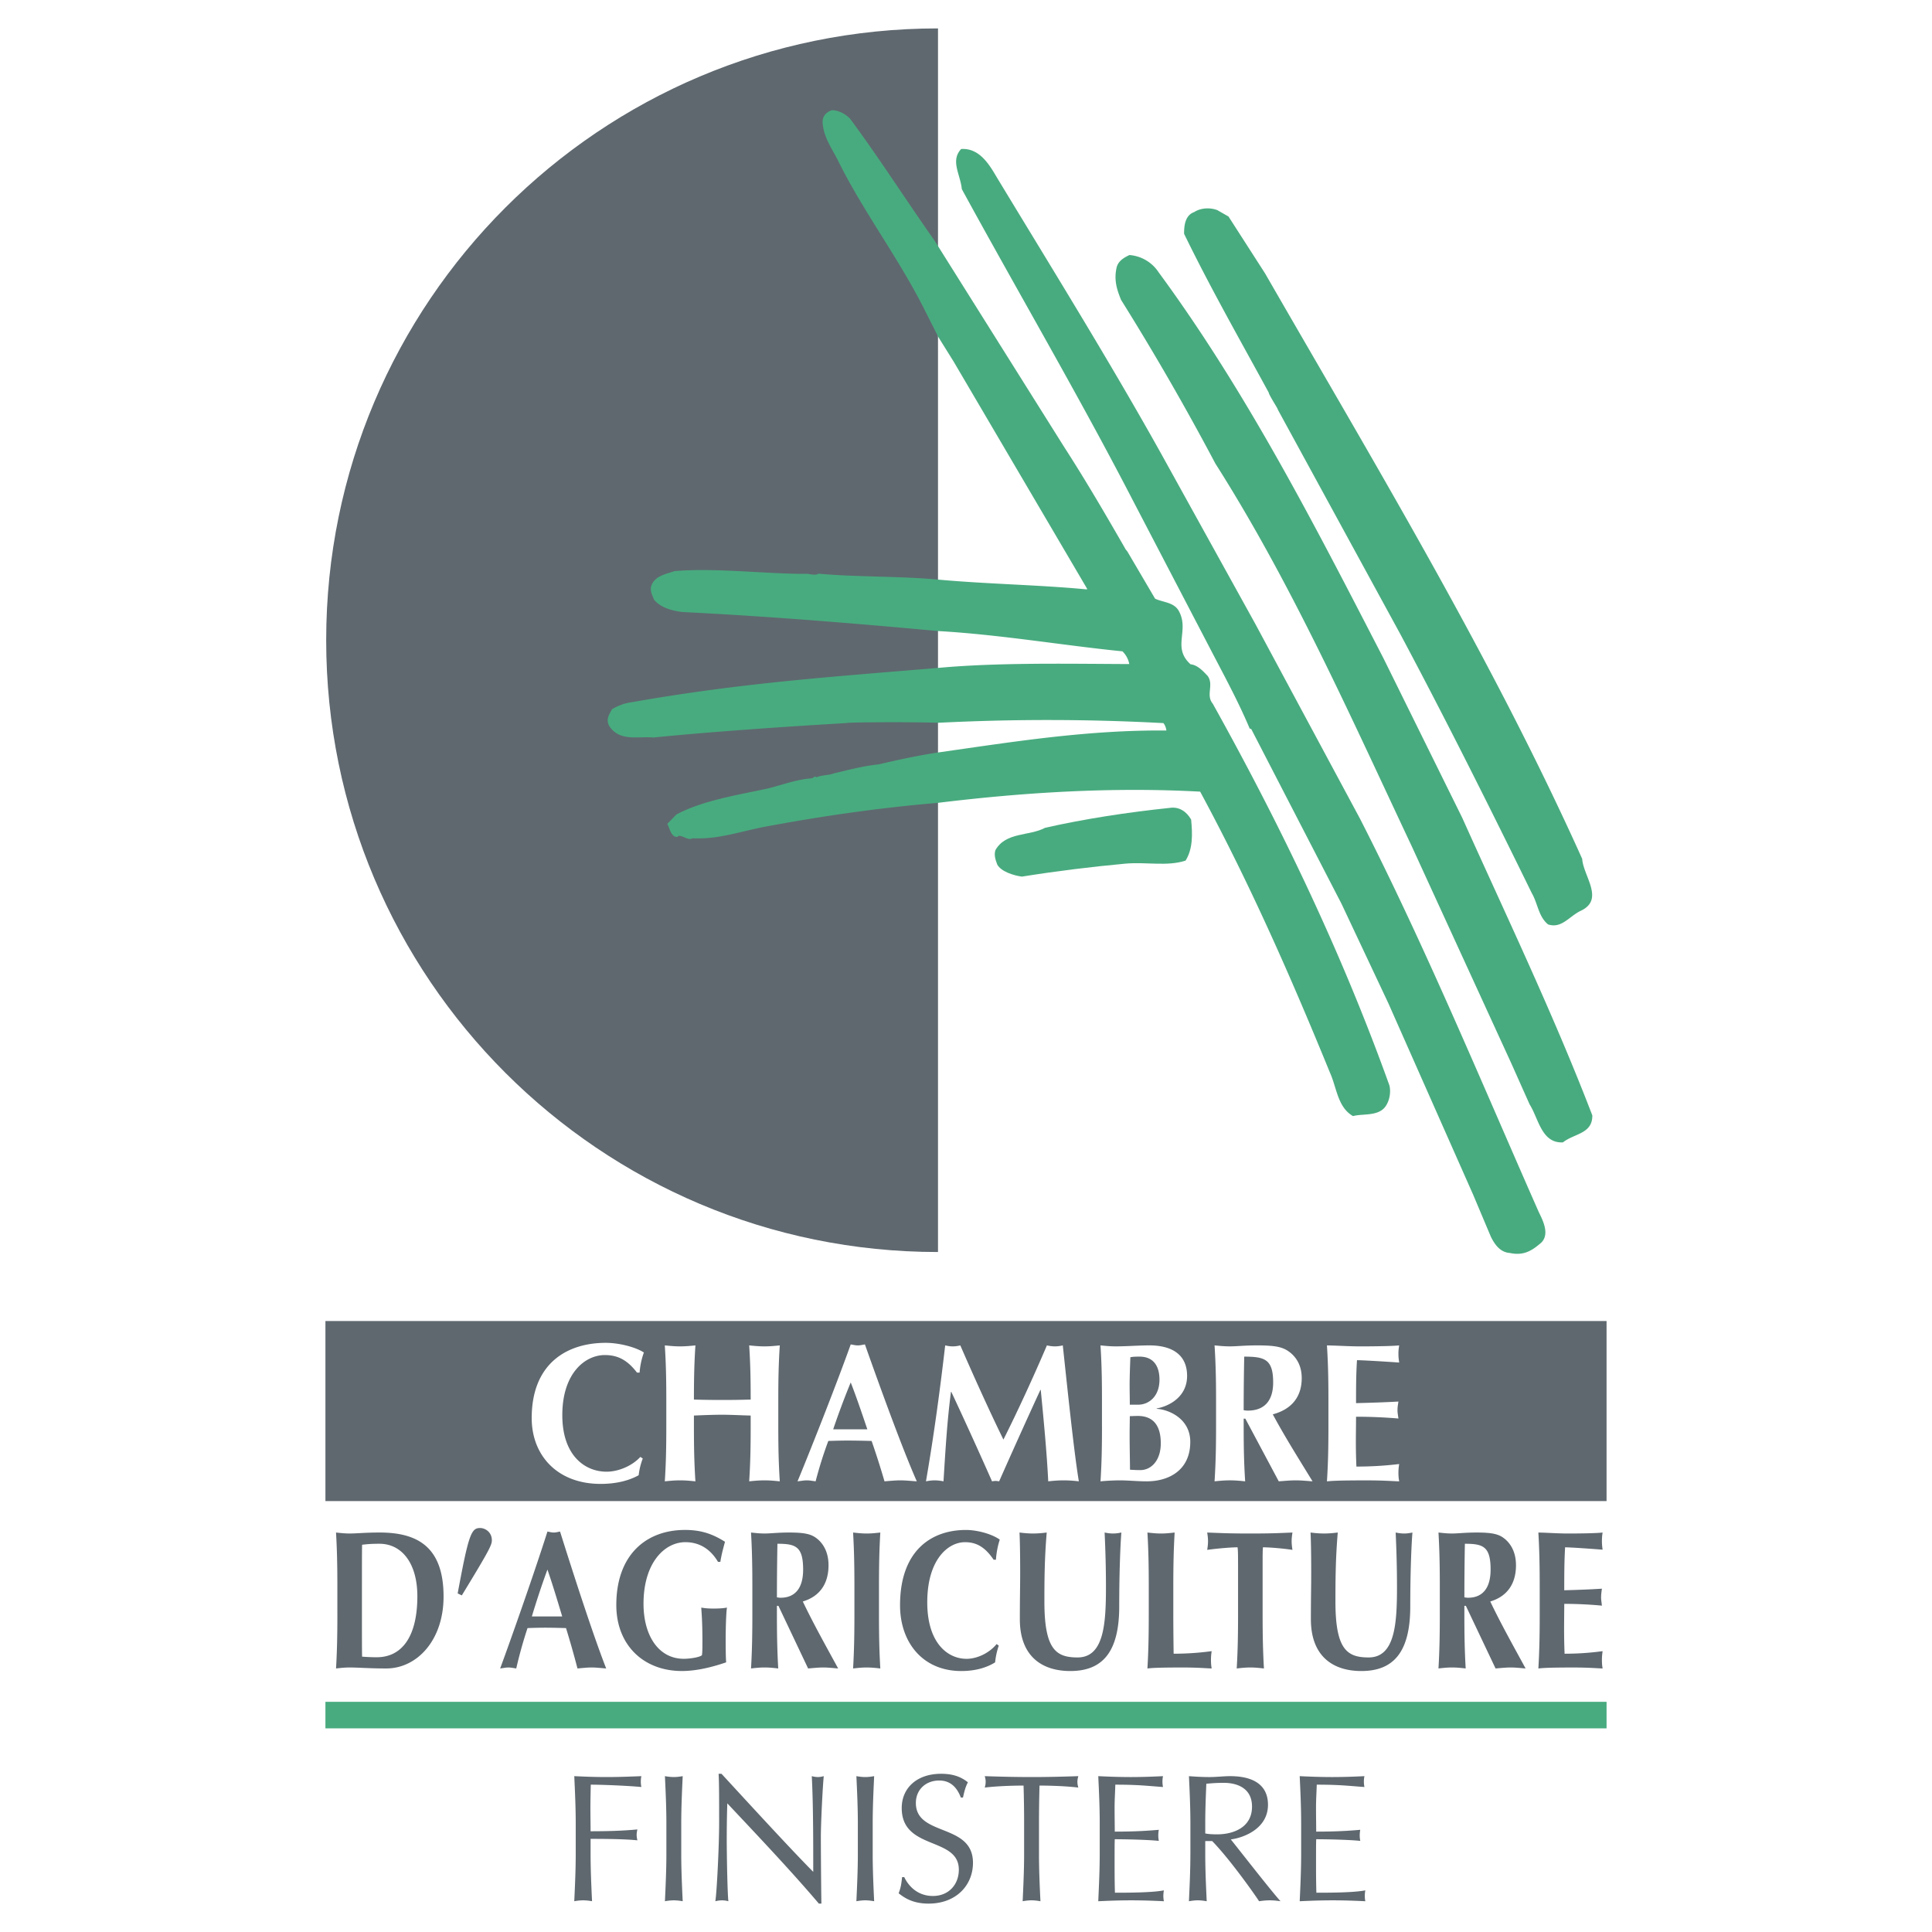
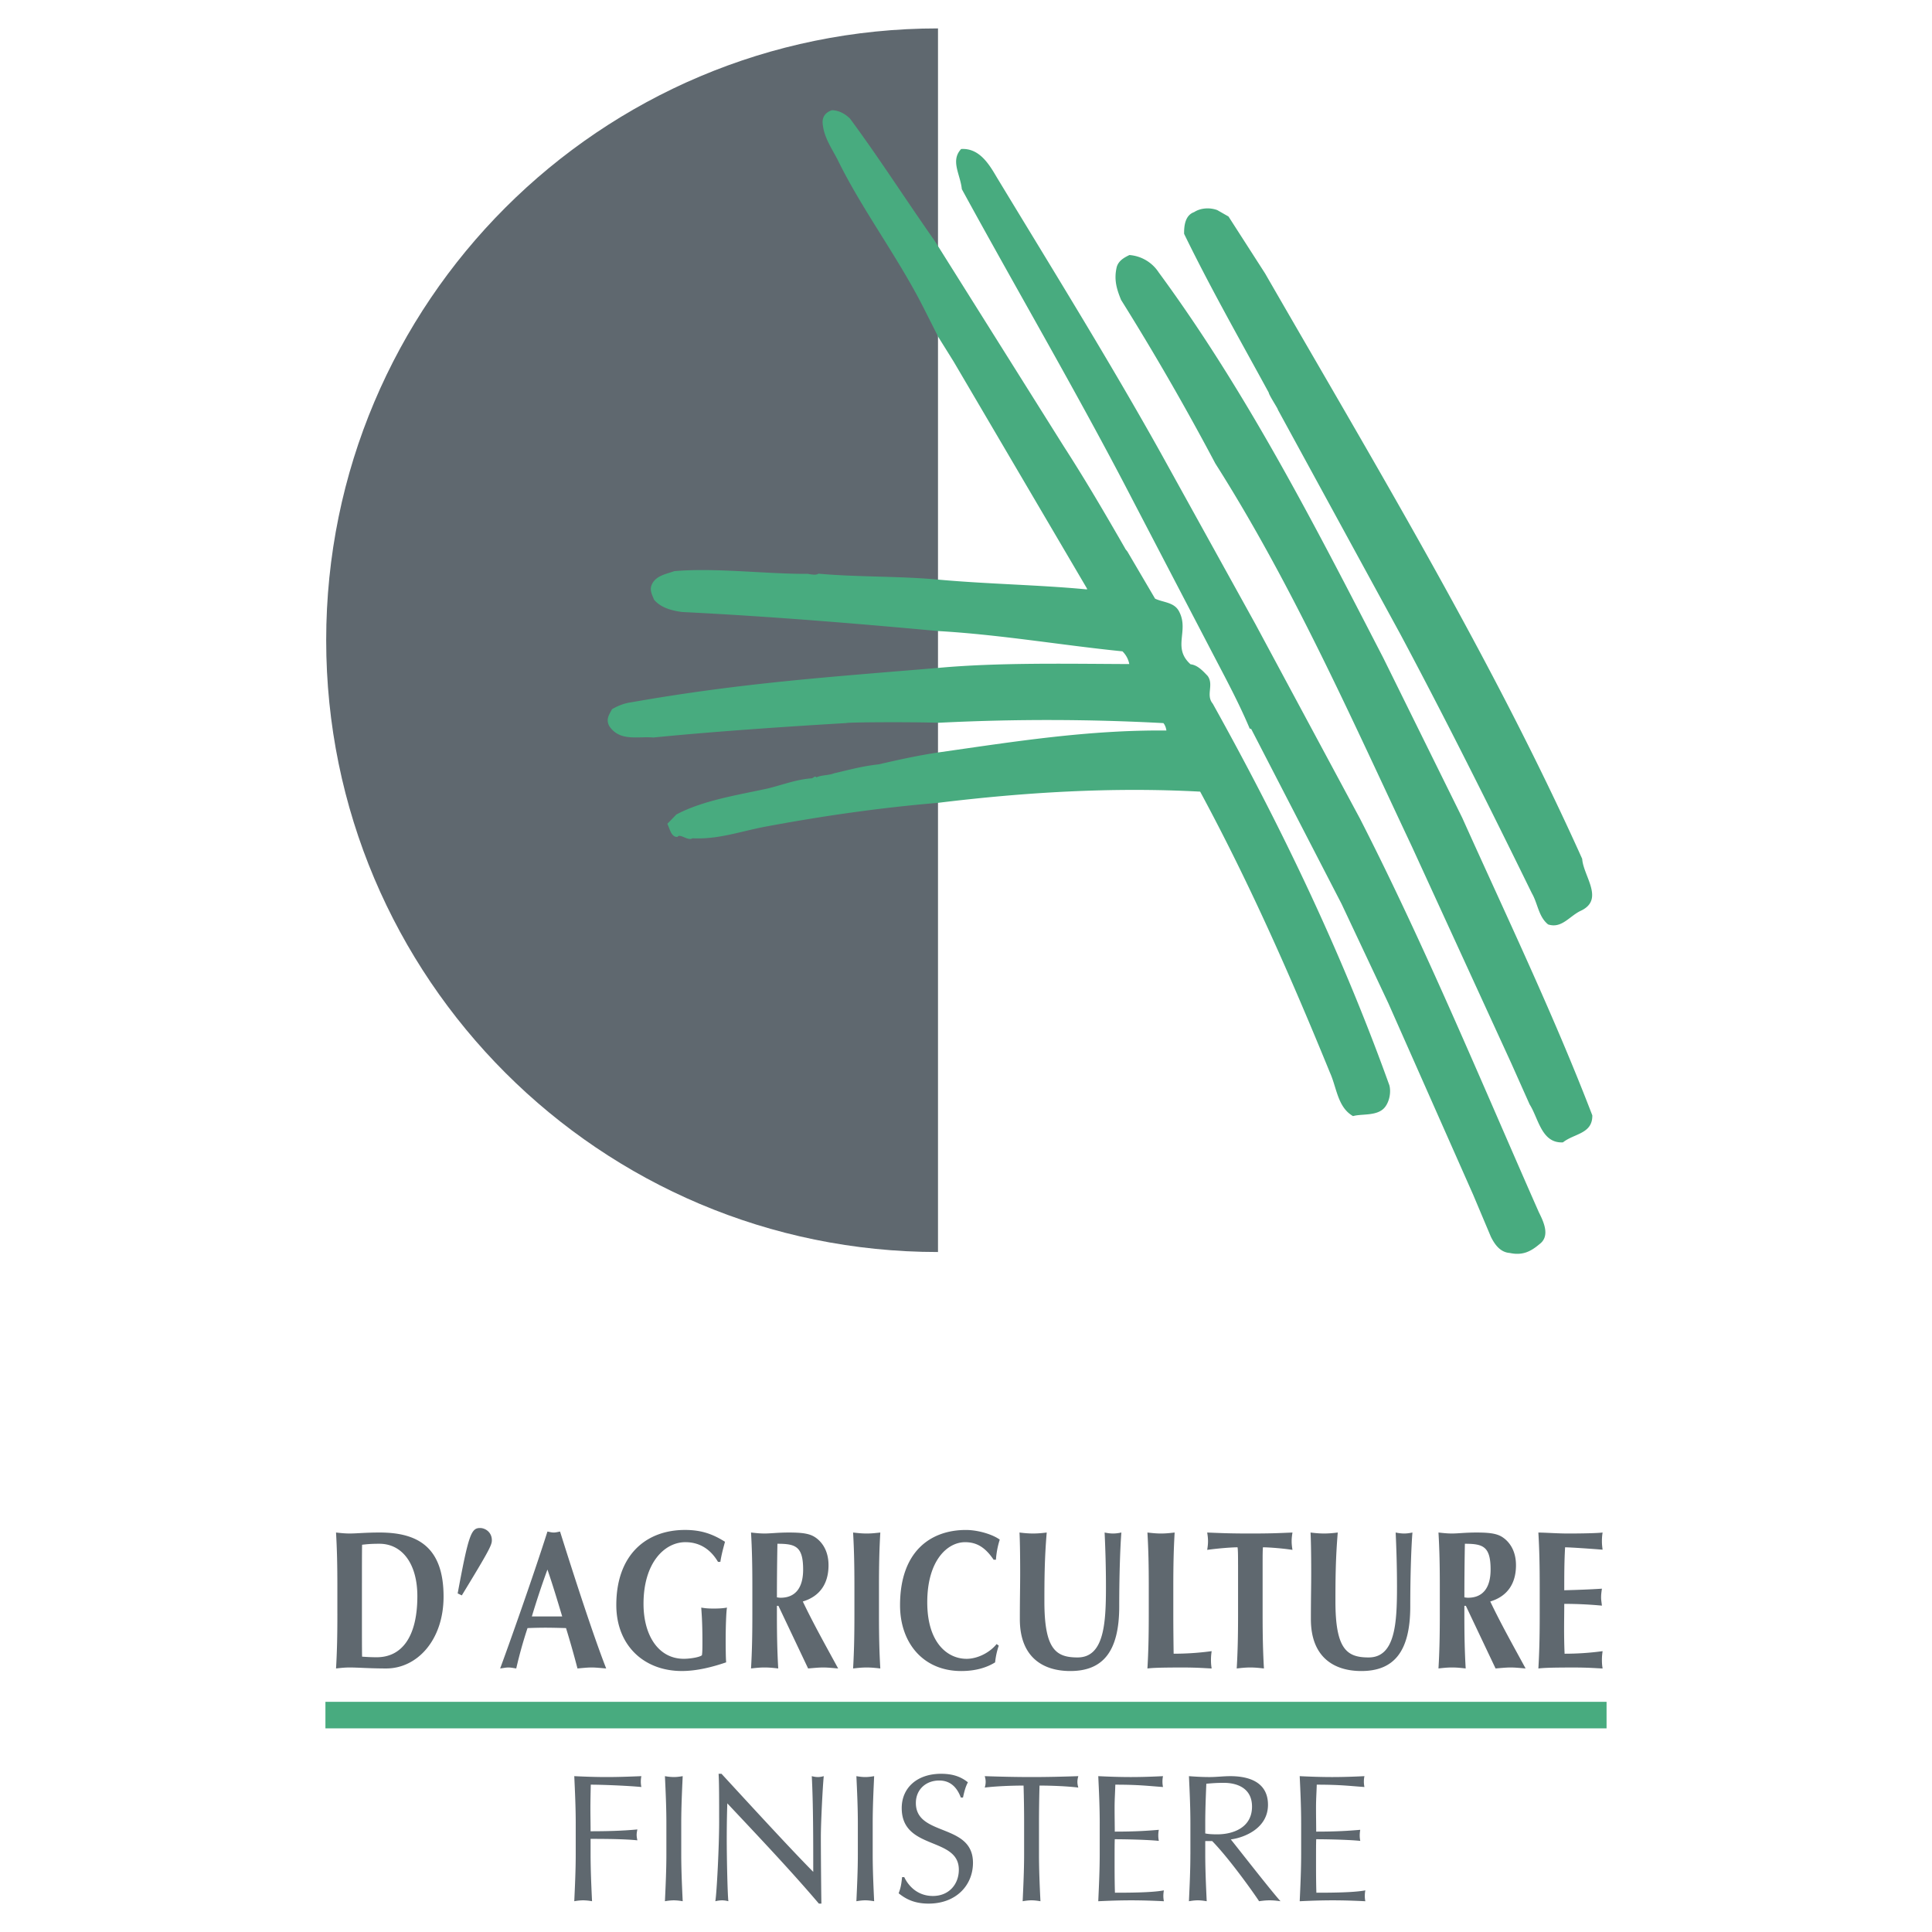
<svg xmlns="http://www.w3.org/2000/svg" width="2500" height="2500" viewBox="0 0 192.756 192.756">
  <g fill-rule="evenodd" clip-rule="evenodd">
    <path fill="#fff" d="M0 0h192.756v192.756H0V0z" />
    <path d="M93.584 2.834c-33.711 0-61.04 27.329-61.04 61.04 0 33.71 27.329 61.04 61.04 61.04V2.834z" fill="#5f686f" />
    <path d="M99.455 17.697c5.396 8.914 11.256 18.355 16.367 27.521l9.418 17.023 10.449 19.443c6.492 12.694 12.092 26.231 17.846 39.268.471.941 1.156 2.377.055 3.18-.896.76-1.715 1.145-2.959.877-.951-.066-1.502-.842-1.887-1.621l-1.764-4.184-8.461-19.104-4.67-9.917-9.01-17.443-.209-.079.041-.001c-1.074-2.543-2.354-4.917-3.678-7.455l-8.068-15.477c-5.338-10.318-11.377-20.625-16.962-30.857-.149-1.484-1.163-2.83-.068-4.005 1.816-.113 2.794 1.523 3.56 2.831zM126.219 27.282c11.021 19.144 22.623 38.361 31.637 58.407.111 1.732 2.299 4.091-.201 5.207-1.107.556-1.871 1.767-3.199 1.335-.963-.769-1.027-2.089-1.623-3.112-4.234-8.644-8.639-17.45-13.117-25.841L127.48 40.85c.098.047-.893-1.459-.896-1.678-2.941-5.402-5.793-10.394-8.445-15.842-.016-.867.133-1.861.994-2.165.654-.424 1.562-.481 2.311-.205l1.125.642 3.65 5.68zM115.6 27.172c8.879 12.076 15.672 25.426 22.42 38.488l7.869 15.935c4.422 9.838 9.131 19.672 12.977 29.686.031 1.857-1.828 1.807-2.928 2.693-2.146.117-2.436-2.396-3.326-3.785l-1.848-4.141-9.906-21.601c-6.084-12.908-11.967-26.191-19.605-38.206a261.153 261.153 0 0 0-9.404-16.321c-.432-1.066-.736-2.012-.428-3.297.195-.623.727-.92 1.26-1.178a3.835 3.835 0 0 1 2.919 1.727z" fill="#48ab7f" />
    <path d="M93.261 24.038l12.885 20.519c2.164 3.351 4.121 6.704 6.121 10.182-.084-.082.211.285.211.285l2.764 4.704c.834.399 1.947.339 2.418 1.322.982 1.925-.725 3.564 1.121 5.227.703.07 1.252.681 1.713 1.168.637.898-.215 1.904.502 2.759 6.859 12.317 12.854 24.813 17.621 38.074.176.658.025 1.568-.418 2.154-.727.963-2.303.66-3.207.922-1.543-.883-1.617-2.822-2.303-4.338-3.922-9.6-8.002-18.866-12.949-28.034-8.723-.472-17.521.061-26.136 1.115-6.063.516-11.671 1.339-17.271 2.384-2.594.498-4.646 1.277-7.25 1.155-.449.297-1.248-.516-1.489-.14-.619.051-.756-.772-1.013-1.305l.893-.923c2.62-1.408 6.204-1.964 9.084-2.591 1.481-.356 2.876-.916 4.444-1.025.164-.044.325-.295.452-.09.533-.257 1.195-.186 1.729-.401 1.563-.357 2.755-.708 4.487-.902 1.934-.446 4.041-.917 6.162-1.218 7.251-1.032 14.695-2.23 22.542-2.157-.045-.289-.133-.535-.301-.739a215.84 215.84 0 0 0-22.416-.035c-3.061-.094-9.157-.053-9.238.031-5.901.348-13.245.844-19.224 1.441-1.572-.139-3.338.428-4.397-1.124-.383-.696-.02-1.156.261-1.698.572-.34 1.229-.6 1.93-.694 10.913-1.919 19.461-2.497 30.597-3.428 6.062-.557 13.093-.407 19.083-.384a2.393 2.393 0 0 0-.682-1.27c-6-.601-12.221-1.674-18.381-2.023-8.315-.768-16.884-1.471-25.566-1.902-1.035-.147-2.113-.419-2.788-1.233-.173-.451-.471-.942-.231-1.483.397-.916 1.428-1.057 2.249-1.36 4.166-.36 9.174.299 13.346.27 0 0 .829.192 1.032-.018 3.806.349 8.07.235 11.871.585 4.923.454 10.218.531 14.935.988l-.002-.083L95.14 36.068l-1.529-2.453-1.51-2.992c-2.606-5.119-6.112-9.727-8.552-14.725-.597-1.146-1.317-2.167-1.463-3.486-.096-.742.269-1.202.926-1.42.703.03 1.286.35 1.79.837 2.96 3.999 5.581 8.127 8.459 12.209z" fill="#48ab7f" />
-     <path d="M118.838 81.764c.148 1.484.174 2.93-.551 4.098-1.848.609-3.922.108-6.066.309-3.299.304-6.803.735-10.264 1.289-.828-.11-2.074-.501-2.457-1.197-.172-.452-.346-.944-.189-1.442 1.043-1.835 3.363-1.379 4.961-2.232 3.949-.893 8.193-1.542 12.439-1.986.906-.14 1.658.343 2.127 1.161z" fill="#48ab7f" />
-     <path fill="#5f686f" d="M160.287 149.762v-17.965H32.468v17.965h127.819z" />
-     <path d="M64.13 145.514a6.815 6.815 0 0 0-.41 1.67c-.987.551-2.272.865-3.799.865-4.321 0-6.873-2.85-6.873-6.564 0-5.426 3.483-7.51 7.394-7.51 1.304 0 2.943.412 3.799.963a7.515 7.515 0 0 0-.428 2.006h-.261c-.931-1.219-1.881-1.75-3.204-1.75-1.992 0-4.246 1.828-4.246 5.996 0 4.049 2.272 5.641 4.414 5.641 1.192 0 2.57-.59 3.371-1.475l.243.158zM74.895 141.229c-.95-.02-1.881-.08-2.831-.08-.932 0-1.881.041-2.831.08v1.119c0 2.203.037 3.715.149 5.445-.41-.039-.913-.098-1.527-.098-.615 0-1.118.059-1.527.098.112-1.73.149-3.242.149-5.445v-2.672c0-2.203-.038-3.715-.149-5.445.41.039.913.098 1.527.098.614 0 1.117-.059 1.527-.098-.112 1.709-.149 3.223-.149 5.404.633.02 1.527.041 2.85.041s2.104-.021 2.812-.041c0-2.182-.037-3.695-.149-5.404.41.039.913.098 1.527.098s1.117-.059 1.527-.098c-.112 1.73-.149 3.242-.149 5.445v2.672c0 2.203.038 3.715.149 5.445-.41-.039-.913-.098-1.527-.098s-1.117.059-1.527.098c.112-1.73.149-3.242.149-5.445v-1.119zM83.127 142.604a77.85 77.85 0 0 1 1.75-4.678c.596 1.533 1.118 3.086 1.658 4.678h-3.408zm3.166-8.471c-.242.039-.465.098-.708.098-.242 0-.465-.059-.708-.098-1.602 4.48-4.396 11.479-5.308 13.66.354-.039.633-.098.931-.098.298 0 .577.059.875.098a40.24 40.24 0 0 1 1.266-4.029c.652-.02 1.285-.039 1.937-.039.801 0 1.583.02 2.384.039a83.442 83.442 0 0 1 1.285 4.029c.521-.039 1.062-.098 1.583-.098s1.043.059 1.639.098c-1.414-3.203-3.593-9.18-5.176-13.66zM94.878 138.869c-.391 2.969-.559 5.955-.745 8.924a4.58 4.58 0 0 0-.875-.098c-.298 0-.577.039-.875.098.782-4.521 1.396-9.041 1.918-13.562.261.059.503.098.764.098.242 0 .503-.039.745-.098 1.36 3.125 2.942 6.623 4.301 9.396 1.473-2.93 3-6.271 4.34-9.396.262.059.541.098.801.098.262 0 .521-.039.783-.098.484 4.521 1.135 10.791 1.602 13.562a12.974 12.974 0 0 0-1.51-.098c-.502 0-1.023.039-1.545.098-.131-2.732-.447-6.074-.746-9.121h-.037a678.058 678.058 0 0 0-4.115 9.121c-.111-.02-.242-.039-.354-.039s-.242.02-.354.039a469.41 469.41 0 0 0-4.061-8.924h-.037zM115.682 137.65c0 1.672-1.061 2.496-2.123 2.496h-.838c0-.668-.018-1.297-.018-2.004 0-.67.037-1.77.074-2.732.242-.039.371-.059.912-.059 1.471.001 1.993 1.042 1.993 2.299zm-5.737 4.698c0 2.203-.037 3.715-.148 5.445a22.31 22.31 0 0 1 1.881-.098c.932 0 1.75.098 2.738.098 2.217 0 4.338-1.121 4.338-3.932 0-2.377-2.215-3.242-3.352-3.303v-.039c1.154-.195 3.035-1.1 3.035-3.242s-1.525-3.047-3.762-3.047c-1.061 0-2.291.098-3.352.098-.615 0-1.117-.059-1.527-.098.111 1.73.148 3.242.148 5.445v2.673h.001zm5.867 1.652c0 1.709-.949 2.672-2.049 2.672-.41 0-.689-.02-1.023-.039 0-.688-.037-2.201-.037-3.439 0-.807.018-1.355.018-1.906.225 0 .465-.02.801-.02 1.49 0 2.29.904 2.29 2.732zM127.023 137.926c0 1.848-.893 2.811-2.531 2.811-.131 0-.262-.02-.41-.039 0-1.789.018-3.559.055-5.346 2.031 0 2.886.253 2.886 2.574zm.559 9.867c.559-.039 1.137-.098 1.695-.098s1.117.059 1.676.098c-1.359-2.221-2.773-4.461-3.967-6.684 1.844-.49 2.887-1.709 2.887-3.615 0-1.16-.465-2.025-1.211-2.596-.65-.49-1.34-.668-3.221-.668-1.268 0-2.068.098-2.738.098-.613 0-1.117-.059-1.527-.098.111 1.73.15 3.242.15 5.445v2.672c0 2.203-.039 3.715-.15 5.445.41-.039.914-.098 1.527-.098.615 0 1.117.059 1.527.098-.111-1.73-.148-3.242-.148-5.445v-.805h.166l3.334 6.251zM132.537 139.676c0-2.203-.037-3.715-.148-5.445 1.098.02 2.215.098 3.314.098 1.824 0 3.389-.039 3.893-.098-.037.236-.074.471-.074.826 0 .412.037.588.074.883-1.416-.098-3.65-.234-4.209-.234-.094 1.434-.094 2.85-.094 4.285 1.621-.041 2.812-.08 4.229-.158-.074.453-.094.629-.094.885 0 .217.037.393.094.807a50.234 50.234 0 0 0-4.229-.178c0 .826-.018 1.672-.018 2.516 0 .826.018 1.672.055 2.457 1.396 0 2.832-.078 4.266-.254-.037.273-.074.471-.074.883 0 .414.037.609.074.846-.67-.02-1.547-.098-3.26-.098-3.035 0-3.539.059-3.947.098.111-1.73.148-3.242.148-5.445v-2.674z" fill="#fff" />
    <path d="M36.11 157.953c0-1.062 0-3.461.017-3.834.513-.059.927-.098 1.722-.098 2.285 0 3.791 2.004 3.791 5.229 0 4.088-1.573 6.094-4.056 6.094-.679 0-1.126-.039-1.457-.059-.017-.375-.017-2.771-.017-3.834v-3.498zm-2.45 3.067c0 2.201-.033 3.715-.133 5.443.364-.039.812-.098 1.358-.098.86 0 1.986.098 3.642.098 3.112 0 5.728-2.85 5.728-7.174 0-4.953-2.599-6.389-6.374-6.389-1.457 0-2.269.098-2.997.098-.546 0-.994-.059-1.358-.098.1 1.73.133 3.244.133 5.445v2.675h.001zM45.662 158.975c1.092-5.896 1.357-6.525 2.235-6.525.513 0 1.175.412 1.175 1.219 0 .471-.215.943-2.997 5.504l-.413-.198zM53.062 161.275c.48-1.594.993-3.146 1.556-4.68.53 1.533.994 3.086 1.474 4.68h-3.03zm2.814-8.472c-.215.039-.414.098-.629.098-.216 0-.414-.059-.629-.098-1.424 4.48-3.907 11.479-4.718 13.66.314-.039.563-.098.828-.098s.513.059.778.098a44.31 44.31 0 0 1 1.125-4.029 49.52 49.52 0 0 1 1.722-.039c.712 0 1.407.02 2.119.039a92.887 92.887 0 0 1 1.143 4.029c.463-.039.943-.098 1.407-.098.463 0 .927.059 1.457.098-1.258-3.203-3.195-9.18-4.603-13.66zM71.637 155.83c-.695-1.18-1.754-1.967-3.261-1.967-2.053 0-4.172 2.025-4.172 6.152 0 3.127 1.473 5.484 4.022 5.484.563 0 1.54-.137 1.805-.354.05-.314.05-.807.05-1.375 0-2.123-.1-3.008-.116-3.381.215.039.546.098 1.226.098.794 0 1.125-.059 1.341-.098-.083.412-.132 2.043-.132 3.301 0 .826.016 1.867.049 2.162-1.44.492-2.963.865-4.42.865-3.808 0-6.54-2.574-6.54-6.584 0-4.994 2.963-7.49 6.854-7.49 1.672 0 2.798.434 3.99 1.18-.182.668-.364 1.338-.463 2.006h-.233v.001zM80.129 156.596c0 1.848-.795 2.811-2.251 2.811-.116 0-.232-.02-.364-.039 0-1.789.017-3.557.05-5.346 1.804-.001 2.565.255 2.565 2.574zm.497 9.867c.496-.039 1.009-.098 1.506-.098.497 0 .993.059 1.49.098-1.208-2.221-2.467-4.461-3.526-6.682 1.639-.492 2.566-1.711 2.566-3.617 0-1.16-.414-2.025-1.076-2.596-.58-.49-1.192-.668-2.864-.668-1.126 0-1.838.098-2.434.098-.546 0-.993-.059-1.357-.098.099 1.73.132 3.244.132 5.445v2.674c0 2.201-.033 3.715-.132 5.443.364-.039.811-.098 1.357-.098s.993.059 1.357.098c-.099-1.729-.132-3.242-.132-5.443v-.807h.149l2.964 6.251zM85.245 158.346c0-2.201-.033-3.715-.132-5.445.364.039.811.098 1.357.098s.994-.059 1.358-.098c-.1 1.73-.133 3.244-.133 5.445v2.674c0 2.201.033 3.715.133 5.443-.364-.039-.812-.098-1.358-.098s-.993.059-1.357.098c.1-1.729.132-3.242.132-5.443v-2.674zM99.648 164.184a7.433 7.433 0 0 0-.365 1.67c-.877.551-2.02.865-3.377.865-3.84 0-6.108-2.85-6.108-6.564 0-5.426 3.096-7.51 6.572-7.51 1.16 0 2.617.414 3.376.963a8.48 8.48 0 0 0-.381 2.006h-.23c-.828-1.219-1.672-1.75-2.848-1.75-1.771 0-3.774 1.828-3.774 5.996 0 4.049 2.02 5.641 3.924 5.641 1.06 0 2.285-.59 2.996-1.475l.215.158zM101.75 161.549c0-2.123.033-3.184.033-4.6 0-2.082-.033-3.4-.066-4.049.447.059.91.098 1.357.098s.91-.039 1.357-.098c-.215 2.557-.232 4.6-.232 6.881 0 4.795 1.16 5.582 3.312 5.582 2.648 0 2.83-3.4 2.83-7.057 0-1.809-.049-3.598-.133-5.406.281.059.562.098.844.098.283 0 .547-.039.828-.098-.098 1.16-.215 3.971-.215 7.371 0 4.561-1.672 6.447-4.883 6.447-2.831.001-5.032-1.474-5.032-5.169zM114.613 158.346c0-2.201-.033-3.715-.133-5.445.365.039.811.098 1.357.098s.994-.059 1.357-.098c-.1 1.73-.133 3.244-.133 5.445v2.674c0 1.453.018 2.947.033 3.971 1.242 0 2.518-.08 3.791-.256-.033.275-.066.471-.066.885 0 .412.033.609.066.844-.596-.02-1.373-.098-2.896-.098-2.699 0-3.145.059-3.51.098.1-1.729.133-3.242.133-5.443v-2.675h.001zM123.52 156.104c0-.746 0-1.453-.049-1.729-.646 0-2.037.117-3.029.256.049-.295.082-.57.082-.865s-.033-.57-.082-.865c1.506.059 2.25.098 4.303.098s2.799-.039 4.205-.098c-.049.295-.082.57-.082.865s.033.57.082.865c-.893-.139-2.283-.256-2.945-.256-.033.275-.033.982-.033 1.729v4.916c0 2.201.033 3.715.131 5.443-.363-.039-.811-.098-1.357-.098-.545 0-.992.059-1.357.098.1-1.729.133-3.242.133-5.443v-4.916h-.002zM130.787 161.549c0-2.123.033-3.184.033-4.6 0-2.082-.033-3.4-.066-4.049.447.059.91.098 1.357.098s.91-.039 1.357-.098c-.215 2.557-.232 4.6-.232 6.881 0 4.795 1.16 5.582 3.312 5.582 2.648 0 2.83-3.4 2.83-7.057 0-1.809-.049-3.598-.133-5.406.283.059.564.098.846.098s.545-.039.828-.098c-.1 1.16-.217 3.971-.217 7.371 0 4.561-1.672 6.447-4.883 6.447-2.831.001-5.032-1.474-5.032-5.169zM148.717 156.596c0 1.848-.795 2.811-2.252 2.811-.115 0-.232-.02-.363-.039 0-1.789.016-3.557.049-5.346 1.804-.001 2.566.255 2.566 2.574zm.496 9.867c.496-.039 1.01-.098 1.506-.098.498 0 .994.059 1.49.098-1.207-2.221-2.467-4.461-3.525-6.682 1.639-.492 2.566-1.711 2.566-3.617 0-1.16-.414-2.025-1.076-2.596-.58-.49-1.191-.668-2.865-.668-1.125 0-1.838.098-2.434.098-.545 0-.992-.059-1.357-.098.1 1.73.133 3.244.133 5.445v2.674c0 2.201-.033 3.715-.133 5.443.365-.039.812-.098 1.357-.098.547 0 .994.059 1.357.098-.1-1.729-.131-3.242-.131-5.443v-.807h.148l2.964 6.251zM153.617 158.346c0-2.201-.033-3.715-.133-5.445.977.02 1.971.098 2.947.098 1.621 0 3.012-.039 3.459-.098a5.372 5.372 0 0 0-.066.826c0 .412.033.59.066.885-1.258-.1-3.244-.236-3.74-.236-.084 1.436-.084 2.85-.084 4.285 1.441-.039 2.5-.078 3.758-.158-.066.453-.082.631-.082.885 0 .217.033.395.082.807a40.393 40.393 0 0 0-3.758-.178c0 .826-.016 1.672-.016 2.518 0 .824.016 1.67.049 2.457 1.242 0 2.518-.08 3.791-.256-.033.275-.066.471-.066.885 0 .412.033.609.066.844-.596-.02-1.373-.098-2.896-.098-2.699 0-3.146.059-3.51.098.1-1.729.133-3.242.133-5.443v-2.676zM57.44 181.891c0-1.555-.073-3.129-.145-4.684 1.085.053 2.153.09 3.238.09s2.153-.037 3.455-.09a2.762 2.762 0 0 0 0 1.084c-1.302-.127-3.871-.234-5.047-.234-.018.85-.036 1.609-.036 2.369 0 .832.018 1.52.018 2.279 1.556 0 3.166-.037 4.667-.182-.036.182-.072.361-.072.543s.036.361.072.543c-1.212-.127-3.111-.145-4.667-.145v1.537c0 1.555.072 3.129.145 4.684a5.212 5.212 0 0 0-.887-.09 5.2 5.2 0 0 0-.886.09c.072-1.555.145-3.129.145-4.684v-3.11zM66.485 181.891c0-1.555-.072-3.129-.145-4.684a5.2 5.2 0 0 0 .886.09c.29 0 .579-.037.887-.09-.072 1.555-.145 3.129-.145 4.684v3.111c0 1.555.072 3.129.145 4.684a5.212 5.212 0 0 0-.887-.09 5.2 5.2 0 0 0-.886.09c.072-1.555.145-3.129.145-4.684v-3.111zM81.698 189.922c-2.75-3.238-6.042-6.711-9.135-10.002-.019.668-.055 1.754-.055 3.672 0 1.555.072 5.371.163 6.094a2.487 2.487 0 0 0-.633-.09 3.03 3.03 0 0 0-.669.09c.145-.85.38-5.48.38-7.867 0-2.279 0-4.033-.055-4.848h.29c2.949 3.201 6.946 7.561 9.153 9.785 0-3.236 0-6.764-.145-9.549.199.053.416.09.615.09s.38-.037.579-.09c-.108 1.066-.289 4.648-.289 6.059 0 1.844.036 5.842.055 6.656h-.254zM85.587 181.891c0-1.555-.072-3.129-.145-4.684.308.053.597.09.886.09s.579-.037.886-.09c-.072 1.555-.145 3.129-.145 4.684v3.111c0 1.555.072 3.129.145 4.684-.307-.053-.597-.09-.886-.09s-.579.037-.886.09c.072-1.555.145-3.129.145-4.684v-3.111zM90.218 187.281c.398.85 1.303 1.881 2.858 1.881 1.61 0 2.587-1.176 2.587-2.623 0-3.328-5.698-1.898-5.698-6.148 0-2.008 1.52-3.42 3.925-3.42 1.14 0 1.954.271 2.677.85-.217.416-.344.832-.488 1.52h-.217c-.253-.668-.796-1.699-2.153-1.699-1.356 0-2.333.922-2.333 2.242 0 3.383 5.698 1.973 5.698 5.969 0 2.207-1.646 4.07-4.432 4.07-1.501 0-2.352-.525-2.985-1.031.217-.561.271-.922.344-1.609h.217v-.002zM102.176 181.891c0-1.248-.018-2.496-.055-3.744-1.248 0-2.857.072-3.871.199.055-.18.09-.381.09-.578 0-.182-.035-.363-.09-.561 1.557.053 3.111.09 4.668.09 1.555 0 3.111-.037 4.666-.09-.055.197-.09.379-.09.578 0 .18.035.381.09.561-1.012-.127-2.623-.199-3.871-.199a133.547 133.547 0 0 0-.053 3.744v3.111c0 1.555.07 3.129.145 4.684-.309-.053-.598-.09-.887-.09s-.58.037-.887.09c.072-1.555.145-3.129.145-4.684v-3.111zM109.719 181.873c0-1.557-.072-3.129-.145-4.666 1.086.053 2.152.09 3.238.09s2.152-.037 3.221-.09a2.685 2.685 0 0 0 0 1.084c-1.52-.107-2.406-.234-4.758-.234-.018.777-.072 1.41-.072 2.297 0 .941.018 1.936.018 2.387 2.135 0 3.328-.09 4.396-.18-.037.18-.055.379-.055.561 0 .18.018.361.055.543-1.248-.127-3.529-.164-4.396-.164-.018.436-.018.887-.018 2.623 0 1.375.018 2.262.035 2.713 1.611 0 3.744-.018 4.885-.234-.037.162-.055.398-.055.561s.018.361.055.523c-1.068-.053-2.152-.09-3.256-.09s-2.189.037-3.293.09c.072-1.572.145-3.146.145-4.701v-3.113zM120.248 181.891c0-1.303.053-2.604.107-3.926.381-.035.924-.09 1.756-.09 1.229 0 2.803.471 2.803 2.369 0 2.152-1.971 2.768-3.455 2.768-.471 0-.887-.018-1.211-.09v-1.031zm-1.484 3.111c0 1.555-.072 3.129-.145 4.684.309-.053.598-.09.887-.09s.578.037.887.09c-.072-1.555-.145-3.129-.145-4.684v-1.32h.688c1.555 1.574 3.961 4.9 4.684 6.004.344-.053.707-.09 1.051-.09.361 0 .723.037 1.084.09-1.049-1.176-4.07-5.064-4.957-6.166 1.377-.182 3.709-1.123 3.709-3.455 0-2.152-1.719-2.857-3.762-2.857-.688 0-1.375.09-2.062.09s-1.375-.037-2.062-.09c.072 1.555.145 3.129.145 4.684v3.11h-.002zM129.816 181.873c0-1.557-.072-3.129-.145-4.666 1.086.053 2.152.09 3.238.09s2.152-.037 3.221-.09a2.685 2.685 0 0 0 0 1.084c-1.52-.107-2.406-.234-4.758-.234-.02.777-.072 1.41-.072 2.297 0 .941.018 1.936.018 2.387 2.135 0 3.328-.09 4.395-.18-.035.18-.053.379-.053.561 0 .18.018.361.055.543-1.25-.127-3.529-.164-4.396-.164-.018.436-.018.887-.018 2.623 0 1.375.018 2.262.035 2.713 1.609 0 3.744-.018 4.885-.234-.037.162-.055.398-.055.561s.018.361.055.523c-1.068-.053-2.152-.09-3.256-.09s-2.189.037-3.293.09c.072-1.572.145-3.146.145-4.701v-3.113h-.001z" fill="#5f686f" />
    <path fill="#48ab7f" d="M160.287 172.439v-2.648H32.468v2.648h127.819z" />
  </g>
</svg>